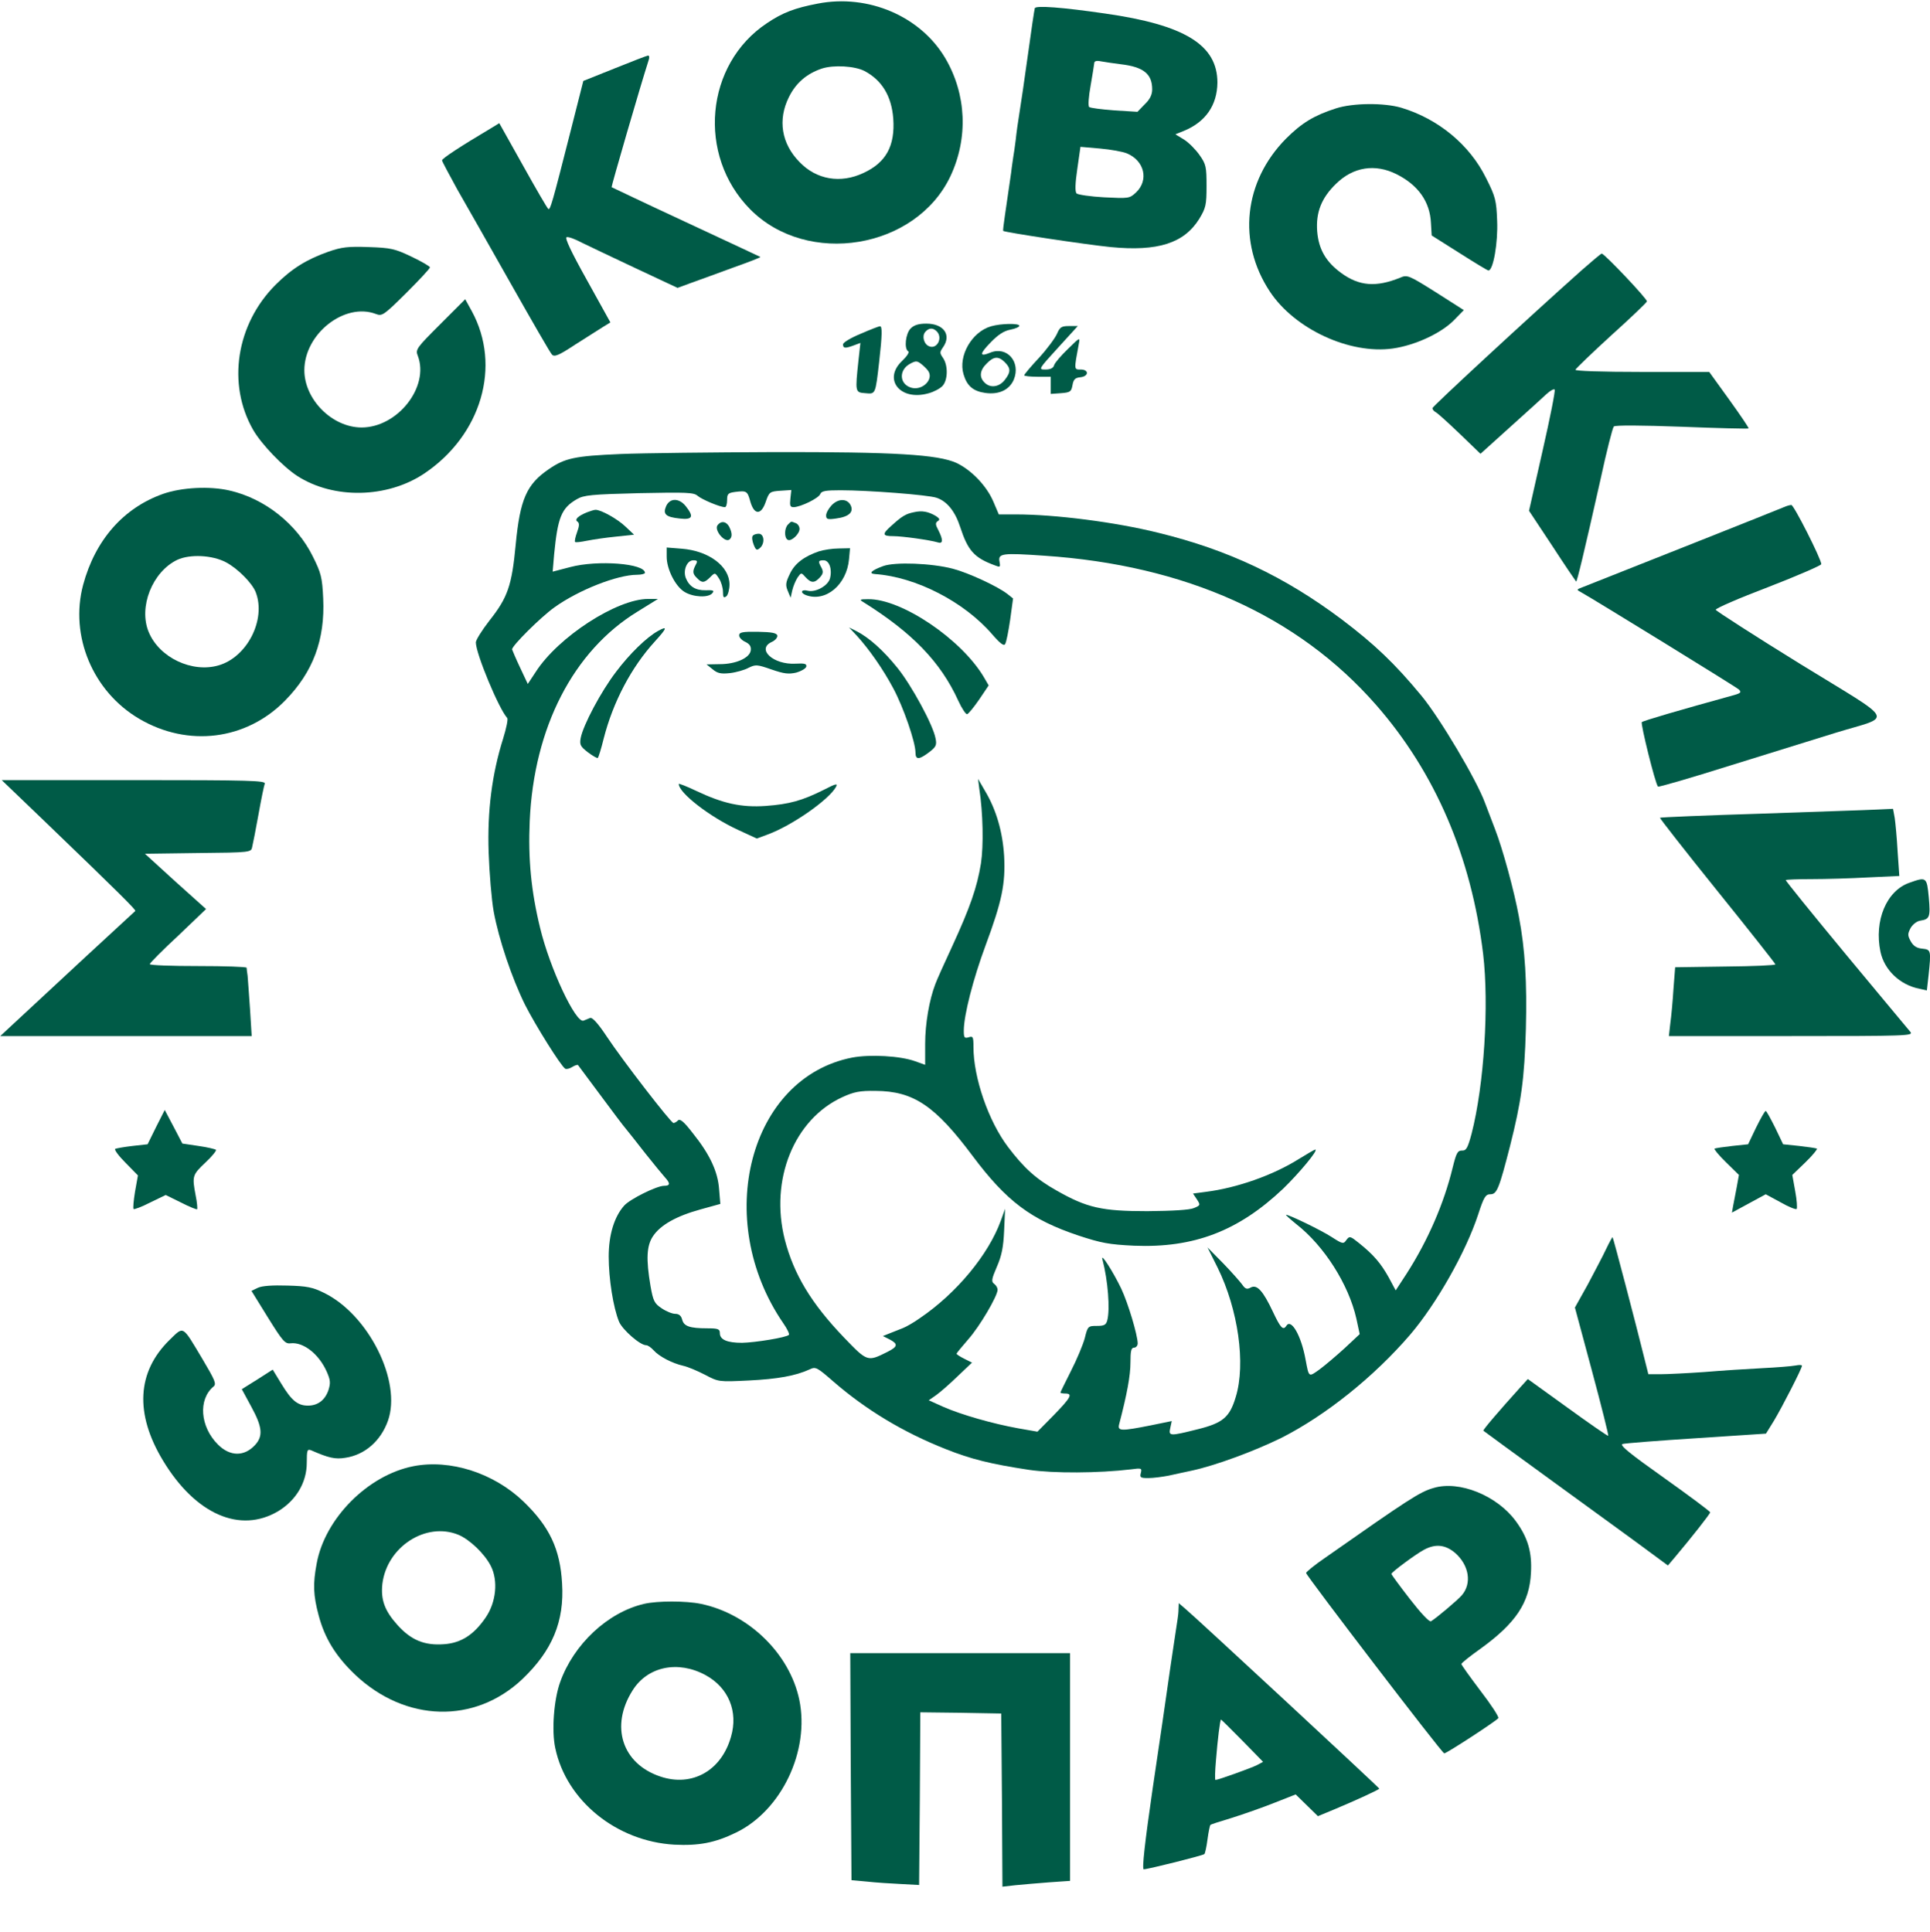
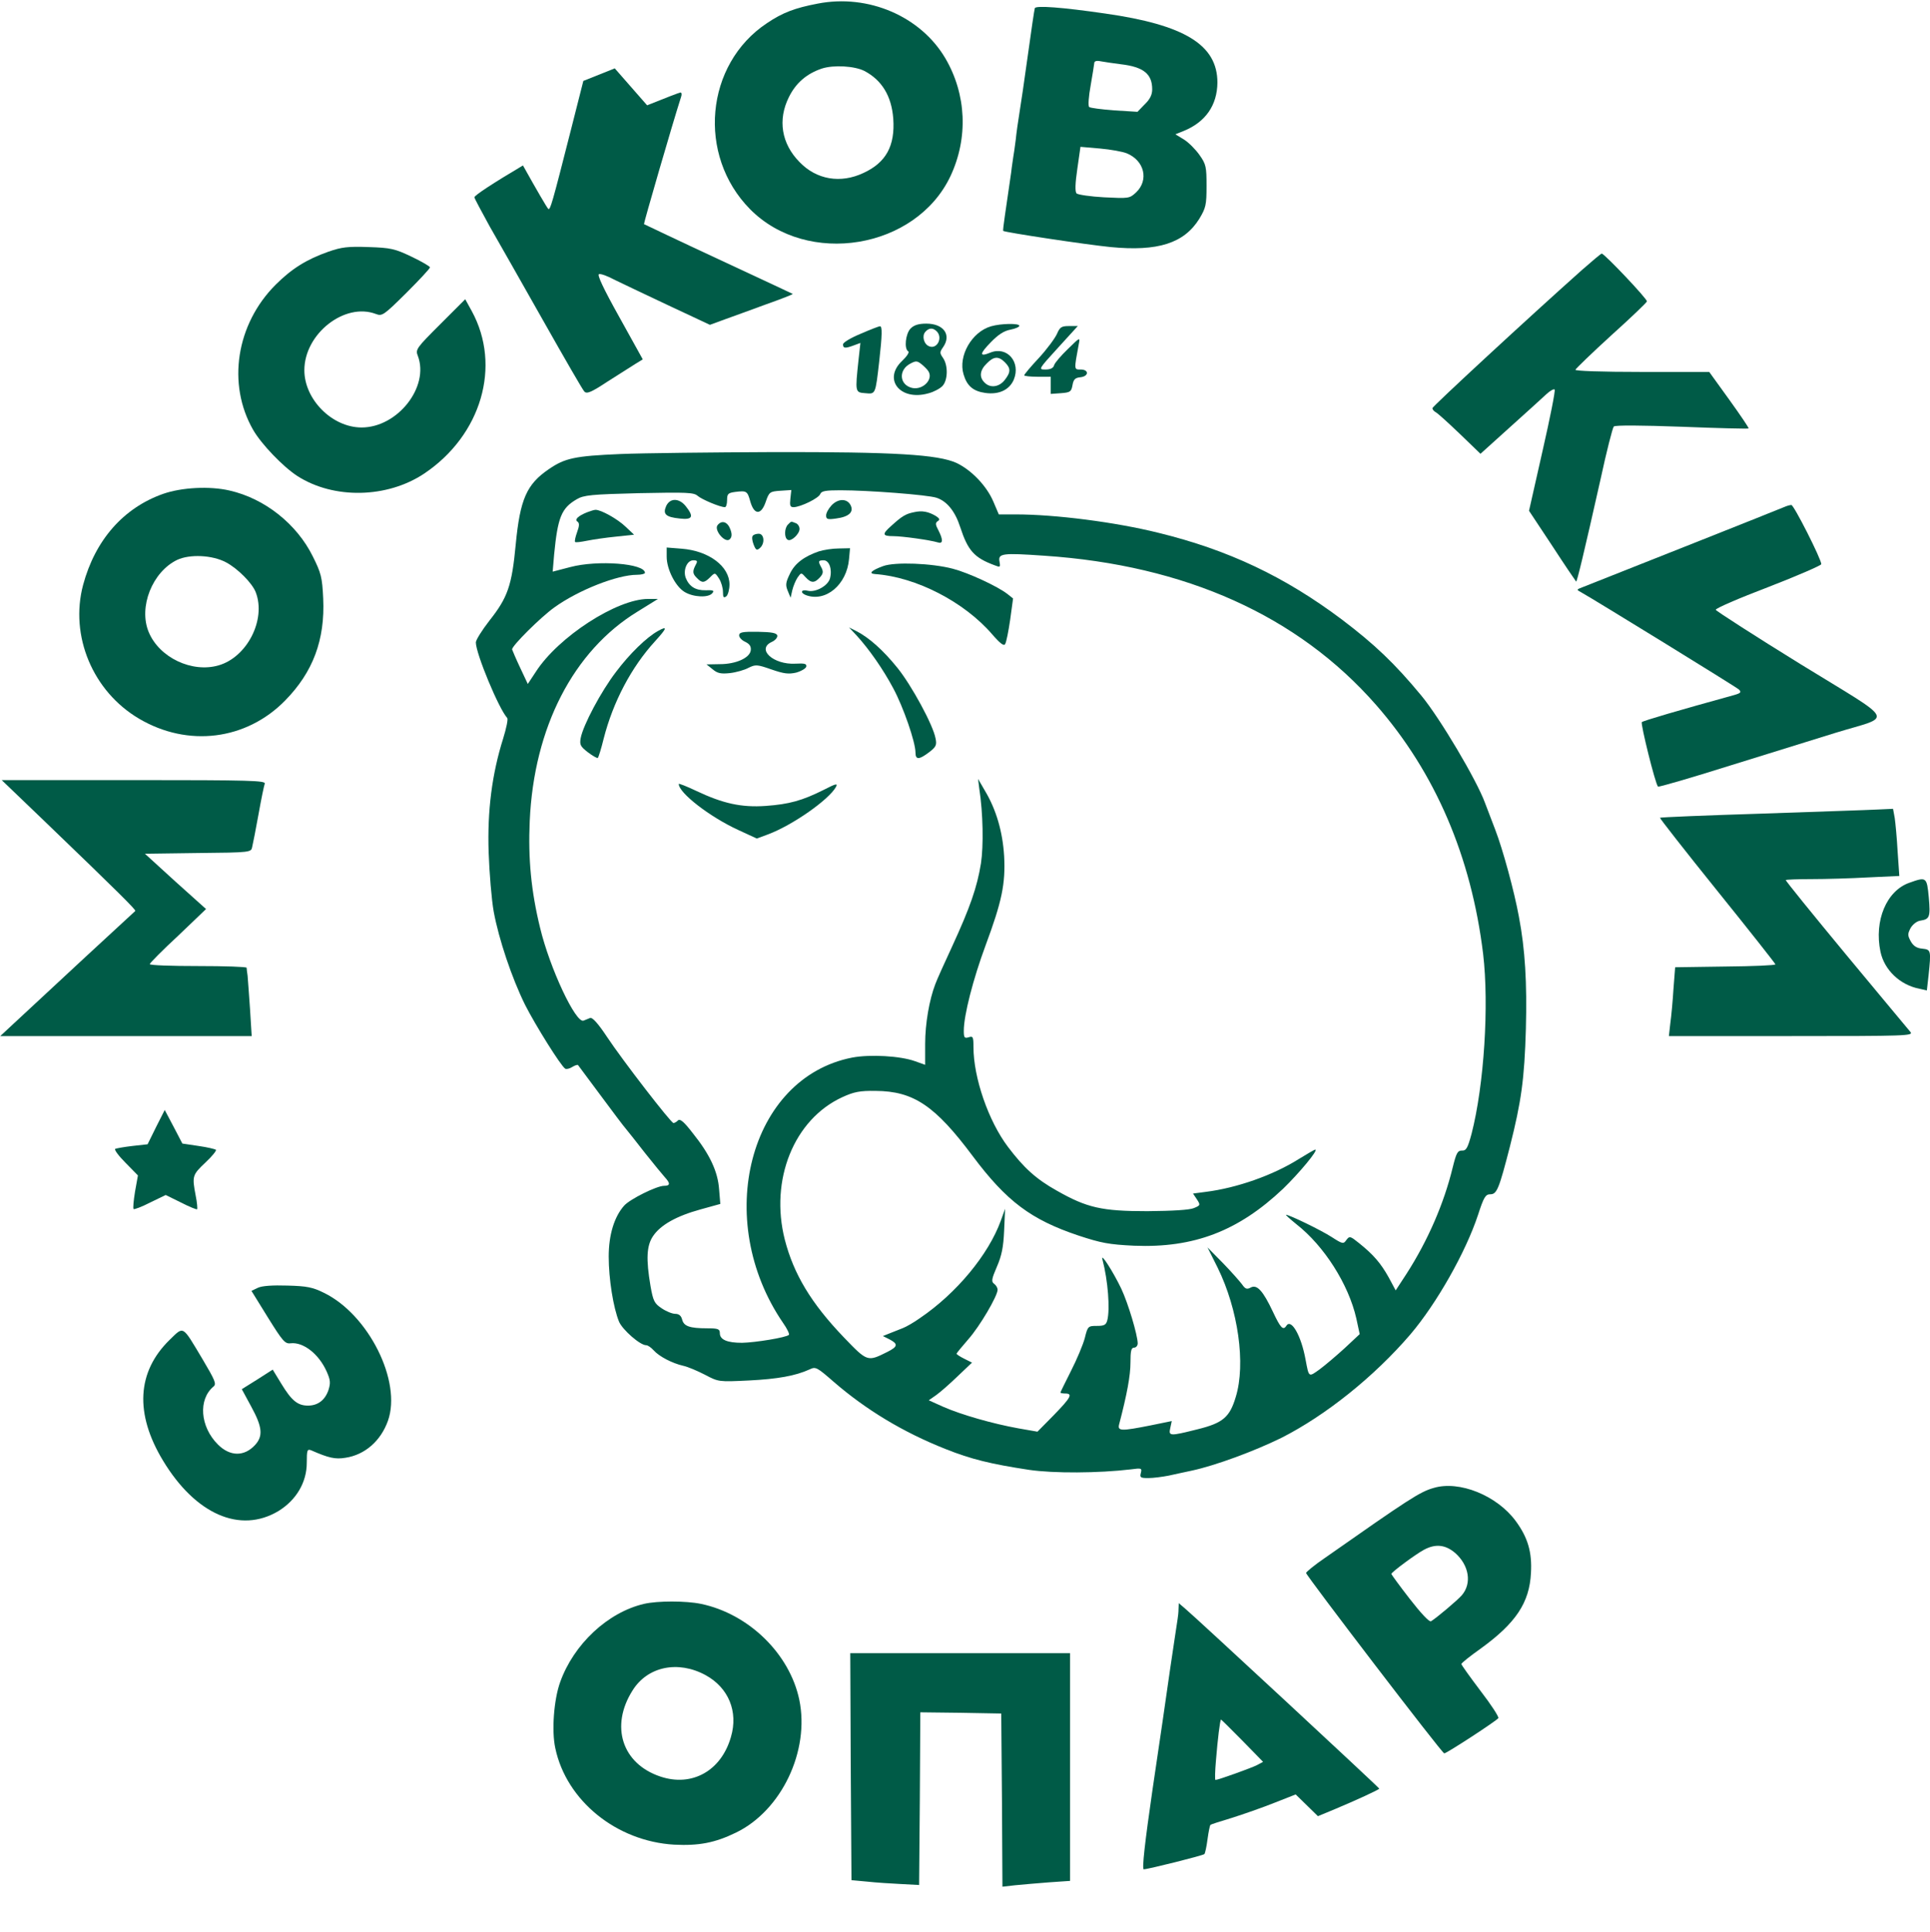
<svg xmlns="http://www.w3.org/2000/svg" version="1.0" width="799pt" height="800pt" viewBox="0 0 799 800" preserveAspectRatio="xMidYMid meet">
  <g transform="translate(0,800) scale(0.1,-0.1)" fill="#005b47" stroke="none">
    <path d="M3385 7985 c-94 -18 -145 -37 -210 -81 -256 -170 -290 -547 -70 -770 237 -240 687 -166 830 137 74 158 66 338 -21 487 -102 174 -319 268 -529 227z m194 -279 c72 -38 112 -104 119 -197 8 -113 -30 -182 -123 -225 -95 -45 -195 -28 -265 45 -75 76 -91 175 -44 269 29 59 74 97 136 118 49 16 136 11 177 -10z" />
    <path d="M4284 7966 c-2 -6 -15 -94 -29 -196 -14 -102 -30 -210 -35 -240 -5 -30 -12 -79 -15 -109 -4 -30 -8 -61 -10 -70 -1 -9 -6 -38 -9 -66 -9 -62 -15 -104 -26 -179 -5 -33 -8 -61 -7 -62 6 -6 344 -57 445 -67 196 -19 304 16 367 117 27 45 30 57 30 136 0 79 -2 90 -29 128 -16 23 -45 52 -64 64 l-36 22 35 14 c90 37 138 106 139 200 0 156 -135 239 -465 286 -179 26 -287 34 -291 22z m356 -232 c94 -11 130 -40 130 -104 0 -22 -9 -41 -31 -62 l-30 -31 -97 6 c-52 4 -99 10 -103 14 -5 5 -2 44 6 88 8 44 14 86 15 93 0 9 9 12 28 8 15 -3 52 -8 82 -12z m25 -369 c73 -30 92 -111 38 -162 -27 -25 -30 -25 -132 -20 -57 3 -109 11 -114 16 -7 7 -6 41 3 102 l13 91 81 -7 c45 -4 94 -13 111 -20z" />
-     <path d="M2545 7717 l-130 -52 -52 -205 c-78 -307 -85 -330 -93 -325 -4 2 -51 83 -105 180 l-98 175 -36 -22 c-123 -73 -201 -124 -201 -132 0 -4 29 -58 63 -120 35 -61 135 -237 222 -391 87 -154 163 -286 170 -293 10 -11 28 -4 96 41 46 29 98 62 115 73 l31 19 -97 175 c-67 120 -93 176 -84 178 8 2 35 -8 61 -22 27 -13 127 -61 223 -106 l175 -82 60 22 c33 12 111 40 173 63 62 22 111 41 110 43 -2 1 -140 66 -308 144 -168 78 -306 144 -308 145 -2 2 117 413 154 528 3 9 2 17 -3 17 -4 0 -66 -24 -138 -53z" />
-     <path d="M5530 7551 c-90 -29 -141 -60 -206 -125 -175 -177 -202 -429 -67 -633 103 -156 331 -261 509 -236 92 13 200 63 253 117 l41 42 -116 74 c-113 71 -118 73 -148 60 -99 -40 -169 -35 -244 20 -63 46 -93 98 -99 172 -6 79 18 139 78 197 71 70 162 84 250 40 90 -45 139 -114 143 -203 l3 -51 114 -72 c63 -40 117 -73 121 -73 20 0 40 116 36 206 -3 84 -7 100 -46 177 -68 138 -198 245 -351 291 -72 21 -200 20 -271 -3z" />
+     <path d="M2545 7717 l-130 -52 -52 -205 c-78 -307 -85 -330 -93 -325 -4 2 -51 83 -105 180 c-123 -73 -201 -124 -201 -132 0 -4 29 -58 63 -120 35 -61 135 -237 222 -391 87 -154 163 -286 170 -293 10 -11 28 -4 96 41 46 29 98 62 115 73 l31 19 -97 175 c-67 120 -93 176 -84 178 8 2 35 -8 61 -22 27 -13 127 -61 223 -106 l175 -82 60 22 c33 12 111 40 173 63 62 22 111 41 110 43 -2 1 -140 66 -308 144 -168 78 -306 144 -308 145 -2 2 117 413 154 528 3 9 2 17 -3 17 -4 0 -66 -24 -138 -53z" />
    <path d="M1360 6958 c-91 -32 -153 -71 -219 -137 -163 -163 -202 -411 -93 -601 34 -59 123 -152 183 -191 151 -97 372 -92 525 10 237 159 321 446 197 673 l-27 49 -103 -103 c-99 -99 -104 -105 -93 -132 48 -128 -84 -296 -233 -296 -122 0 -237 116 -237 237 0 151 167 282 296 233 26 -10 32 -6 126 87 54 54 98 101 98 106 0 4 -34 24 -76 44 -69 33 -86 37 -178 40 -86 3 -111 0 -166 -19z" />
    <path d="M6549 6882 c-220 -196 -619 -565 -619 -572 0 -5 6 -13 14 -17 8 -4 53 -45 100 -90 l85 -82 123 111 c68 61 135 122 150 136 15 14 31 23 34 19 4 -3 -19 -118 -50 -254 l-56 -248 96 -145 c52 -80 97 -146 99 -148 3 -4 33 120 101 423 25 116 50 214 55 219 5 6 116 5 281 -1 150 -6 275 -9 277 -7 2 2 -34 55 -80 119 l-83 115 -279 0 c-168 0 -277 4 -275 9 2 5 68 69 148 142 80 72 147 136 148 141 4 8 -176 198 -187 198 -3 0 -40 -31 -82 -68z" />
    <path d="M3770 6640 c-21 -21 -28 -84 -10 -95 6 -3 -6 -21 -25 -39 -81 -76 -9 -167 107 -135 21 5 48 19 59 30 23 23 25 85 3 117 -14 20 -14 24 0 44 36 51 3 98 -69 98 -32 0 -51 -6 -65 -20z m108 -12 c26 -26 2 -75 -31 -62 -22 8 -31 42 -17 59 15 18 32 19 48 3z m-36 -163 c25 -34 -21 -82 -67 -71 -52 13 -56 74 -7 100 24 13 29 12 47 -2 11 -9 23 -21 27 -27z" />
    <path d="M4103 6649 c-80 -23 -137 -123 -114 -199 14 -48 40 -70 90 -77 57 -8 100 13 118 55 30 73 -28 140 -97 112 -46 -19 -46 -6 2 43 30 31 54 47 81 52 20 4 37 11 37 16 0 11 -75 10 -117 -2z m57 -149 c25 -25 25 -41 -1 -74 -23 -29 -60 -34 -83 -10 -23 22 -20 51 9 79 29 30 49 31 75 5z" />
    <path d="M3563 6618 c-41 -17 -73 -36 -73 -44 0 -17 10 -17 45 -4 l27 10 -8 -72 c-14 -132 -14 -133 28 -136 43 -4 42 -7 58 133 12 107 13 145 3 144 -5 0 -41 -14 -80 -31z" />
    <path d="M4376 6618 c-8 -18 -41 -63 -75 -100 -34 -36 -61 -69 -61 -72 0 -3 25 -6 55 -6 l55 0 0 -36 0 -35 42 3 c39 3 43 6 48 33 4 24 11 31 33 33 35 4 36 32 1 32 -28 0 -28 -3 -8 105 6 30 5 29 -45 -20 -28 -27 -54 -57 -57 -67 -3 -12 -15 -18 -36 -18 -30 0 -29 1 52 90 l82 90 -36 0 c-31 0 -38 -4 -50 -32z" />
    <path d="M2568 6120 c-189 -8 -229 -17 -295 -62 -93 -63 -120 -125 -138 -313 -16 -170 -33 -219 -109 -315 -31 -40 -56 -80 -56 -90 0 -46 95 -275 130 -313 4 -5 -4 -43 -17 -85 -46 -146 -66 -299 -60 -472 3 -85 12 -195 21 -245 21 -114 75 -275 130 -386 42 -83 148 -253 166 -264 5 -3 18 0 29 7 11 7 22 10 24 8 2 -3 44 -59 93 -125 49 -66 96 -129 106 -140 9 -11 45 -56 79 -100 35 -44 72 -89 81 -99 24 -26 23 -36 -3 -36 -30 0 -141 -55 -165 -82 -41 -46 -64 -121 -64 -211 0 -92 19 -212 43 -270 15 -34 87 -97 112 -97 7 0 20 -9 31 -21 23 -26 78 -54 122 -64 19 -4 59 -21 90 -37 57 -30 57 -30 182 -24 119 6 193 19 252 46 25 12 30 9 100 -52 133 -115 286 -208 463 -278 105 -42 187 -62 345 -86 102 -15 288 -14 422 2 44 6 46 5 41 -15 -5 -19 -1 -21 31 -21 21 0 58 5 84 10 26 6 70 15 97 21 97 21 257 80 369 135 184 93 385 254 535 429 108 127 229 340 280 495 24 74 31 85 51 85 27 0 36 23 81 198 47 186 60 278 66 487 5 190 -3 329 -29 465 -19 104 -66 277 -98 360 -17 44 -36 94 -42 110 -34 94 -187 352 -264 445 -110 133 -193 212 -329 315 -236 177 -469 288 -760 359 -177 44 -426 76 -590 76 l-70 0 -23 54 c-28 65 -91 130 -152 159 -77 35 -257 46 -760 45 -250 -1 -534 -4 -632 -8z m538 -196 c16 -57 45 -58 64 -2 14 41 17 43 61 46 l45 3 -4 -36 c-3 -29 -1 -35 14 -35 29 1 104 37 110 55 5 12 23 15 83 15 116 0 362 -19 398 -31 43 -14 77 -56 98 -121 32 -98 58 -127 141 -158 25 -10 26 -9 22 14 -7 35 12 37 185 25 585 -39 1051 -249 1374 -618 245 -280 394 -628 443 -1031 25 -212 4 -543 -48 -745 -16 -59 -22 -70 -40 -69 -18 0 -23 -10 -38 -70 -36 -149 -103 -303 -191 -440 l-45 -69 -29 54 c-33 59 -63 94 -123 142 -36 29 -39 30 -52 13 -12 -18 -16 -17 -61 12 -45 29 -175 92 -189 92 -3 0 16 -17 43 -39 115 -90 216 -249 248 -390 l14 -65 -62 -58 c-34 -31 -81 -71 -104 -88 -46 -33 -44 -34 -58 40 -18 100 -60 173 -80 140 -13 -20 -24 -8 -55 58 -41 87 -66 115 -92 101 -16 -9 -23 -6 -36 13 -9 12 -44 52 -79 88 l-64 65 42 -84 c85 -173 117 -398 75 -535 -25 -84 -53 -108 -158 -134 -116 -29 -121 -29 -113 6 l6 28 -88 -18 c-121 -24 -137 -24 -130 4 33 126 47 203 47 256 0 48 3 62 15 62 8 0 15 8 15 18 -1 36 -39 164 -68 226 -33 69 -87 154 -78 121 23 -87 32 -206 20 -252 -5 -19 -13 -23 -43 -23 -36 0 -38 -1 -50 -50 -7 -27 -33 -89 -57 -136 -24 -48 -44 -88 -44 -90 0 -2 9 -4 20 -4 32 0 24 -16 -47 -89 l-68 -69 -80 14 c-105 19 -235 56 -310 89 l-60 27 30 21 c17 12 57 47 89 78 l60 57 -32 16 c-18 9 -32 18 -32 21 0 2 22 29 49 60 47 53 121 179 121 205 0 7 -6 18 -14 24 -13 9 -11 20 11 71 20 46 27 81 30 150 l4 90 -18 -50 c-51 -140 -183 -300 -335 -403 -25 -18 -57 -36 -70 -41 -13 -5 -36 -14 -53 -21 l-30 -12 28 -14 c36 -19 34 -30 -10 -52 -82 -41 -82 -41 -180 61 -135 141 -207 261 -244 404 -63 248 38 498 238 590 48 22 72 27 138 26 157 -1 246 -61 402 -270 140 -187 241 -263 438 -329 94 -31 126 -37 230 -42 247 -10 431 60 617 236 66 64 148 162 133 162 -3 0 -34 -18 -68 -39 -106 -67 -257 -120 -385 -136 l-53 -7 16 -24 c15 -23 15 -25 -12 -36 -18 -8 -88 -12 -193 -13 -189 0 -250 14 -375 85 -86 48 -137 95 -202 181 -81 107 -143 287 -143 414 0 42 -2 46 -20 40 -17 -5 -20 -2 -20 27 0 65 39 215 90 353 68 183 83 256 77 370 -6 101 -33 193 -79 270 l-29 50 5 -40 c16 -102 18 -238 7 -310 -16 -99 -45 -182 -118 -341 -33 -71 -65 -142 -71 -159 -25 -65 -42 -164 -42 -247 l0 -87 -42 15 c-61 22 -186 29 -260 15 -426 -83 -579 -671 -286 -1099 17 -24 27 -46 24 -49 -10 -11 -140 -32 -194 -33 -62 0 -92 13 -92 40 0 17 -7 20 -52 20 -74 0 -97 9 -104 36 -4 16 -13 24 -29 24 -12 0 -37 10 -56 23 -30 20 -35 30 -46 92 -19 112 -16 167 10 206 31 47 98 84 196 111 l83 23 -5 60 c-5 74 -39 146 -109 233 -36 47 -53 61 -61 53 -6 -6 -14 -11 -19 -11 -10 0 -209 257 -276 358 -35 53 -60 81 -69 77 -7 -3 -19 -8 -27 -11 -32 -13 -140 217 -180 384 -37 151 -50 286 -43 442 17 387 180 705 447 868 l84 52 -41 0 c-129 0 -372 -157 -465 -302 l-33 -50 -32 68 c-18 38 -32 72 -33 75 -1 15 119 134 175 174 100 72 261 135 342 135 18 0 33 4 33 8 0 39 -196 54 -309 24 l-73 -19 6 71 c15 154 30 192 94 229 29 17 60 20 258 25 197 4 226 3 242 -11 17 -15 93 -47 113 -47 5 0 9 13 9 29 0 26 4 30 33 34 48 6 51 4 63 -39z" />
    <path d="M2758 5905 c-15 -34 -2 -46 56 -52 53 -6 60 7 25 51 -27 34 -65 35 -81 1z" />
    <path d="M3442 5907 c-12 -13 -22 -31 -22 -41 0 -16 6 -18 41 -13 54 7 75 27 60 56 -15 28 -52 27 -79 -2z" />
    <path d="M2431 5879 c-38 -15 -54 -31 -40 -39 8 -6 8 -17 -2 -44 -7 -19 -11 -38 -8 -40 2 -3 24 0 49 5 25 5 79 13 120 17 l75 8 -35 33 c-33 32 -103 71 -125 70 -5 0 -21 -5 -34 -10z" />
    <path d="M3783 5879 c-34 -7 -49 -16 -95 -58 -37 -33 -35 -41 10 -41 37 0 152 -16 185 -26 21 -7 22 11 2 50 -13 24 -13 31 -3 38 10 6 8 11 -7 21 -32 19 -58 24 -92 16z" />
    <path d="M2971 5826 c-17 -20 31 -77 50 -59 9 9 10 21 3 40 -11 32 -35 41 -53 19z" />
    <path d="M3262 5828 c-15 -15 -16 -55 -1 -63 14 -9 49 24 49 45 0 10 -7 21 -16 24 -20 8 -18 8 -32 -6z" />
    <path d="M3116 5781 c-4 -5 -2 -21 4 -36 9 -23 13 -25 25 -15 23 19 19 60 -4 60 -11 0 -22 -4 -25 -9z" />
    <path d="M2760 5695 c0 -52 36 -123 74 -146 36 -22 99 -25 115 -5 9 11 4 13 -28 12 -42 -1 -68 16 -82 51 -12 32 5 73 31 73 17 0 19 -3 10 -19 -14 -27 -13 -37 6 -55 20 -21 30 -20 54 4 20 20 20 20 37 -6 9 -14 16 -39 16 -55 0 -23 3 -26 14 -18 7 6 13 29 13 49 0 75 -85 139 -197 148 l-63 5 0 -38z" />
    <path d="M3390 5717 c-61 -21 -100 -50 -120 -93 -17 -35 -19 -46 -9 -70 l12 -29 7 31 c4 17 14 41 22 53 15 21 15 21 33 1 23 -25 37 -25 59 -1 14 15 15 24 7 40 -15 27 -14 31 9 31 23 0 36 -37 26 -75 -8 -30 -59 -59 -92 -51 -27 7 -33 -8 -8 -18 82 -31 170 43 179 150 l4 44 -47 -1 c-26 0 -63 -6 -82 -12z" />
    <path d="M3656 5656 c-49 -18 -62 -31 -33 -33 169 -12 369 -115 485 -250 33 -38 48 -49 53 -40 5 7 14 53 21 101 l12 88 -24 19 c-40 31 -160 87 -225 104 -87 23 -240 29 -289 11z" />
-     <path d="M3574 5507 c203 -127 320 -248 393 -408 15 -33 32 -58 37 -56 6 2 28 29 50 61 l39 58 -18 31 c-92 159 -344 329 -482 326 -34 0 -36 -2 -19 -12z" />
    <path d="M2725 5388 c-49 -27 -119 -96 -174 -169 -63 -82 -137 -222 -147 -275 -5 -28 -1 -35 30 -59 20 -15 39 -26 41 -23 3 3 14 38 24 79 39 153 115 297 213 404 49 54 53 65 13 43z" />
    <path d="M3546 5369 c52 -57 110 -140 152 -219 42 -78 92 -223 92 -266 0 -31 15 -30 56 1 29 22 33 30 27 58 -10 55 -99 219 -158 292 -58 72 -117 125 -170 152 l-30 15 31 -33z" />
    <path d="M3060 5369 c0 -9 12 -21 26 -27 18 -9 24 -19 22 -35 -4 -31 -61 -57 -128 -57 l-55 -1 25 -20 c20 -17 34 -20 72 -16 26 3 61 13 77 22 29 14 35 14 95 -7 52 -18 71 -20 102 -13 21 6 40 17 42 25 2 12 -7 14 -45 12 -91 -5 -163 60 -98 90 14 6 24 18 23 26 -2 11 -22 15 -80 16 -65 1 -78 -2 -78 -15z" />
    <path d="M2810 4754 c0 -37 128 -136 245 -190 l78 -36 46 17 c102 38 253 144 282 197 8 16 -1 13 -52 -13 -88 -44 -142 -59 -239 -66 -101 -7 -177 10 -287 62 -40 19 -73 32 -73 29z" />
    <path d="M675 5955 c-164 -58 -281 -191 -331 -377 -56 -211 40 -441 232 -554 202 -119 443 -89 604 75 116 118 166 252 158 423 -4 88 -9 106 -43 174 -66 134 -199 240 -345 273 -82 19 -198 13 -275 -14z m260 -283 c48 -25 110 -87 124 -125 43 -113 -36 -268 -154 -302 -110 -32 -245 32 -289 137 -44 104 15 251 118 300 52 24 144 20 201 -10z" />
    <path d="M7385 5900 c-15 -7 -678 -270 -835 -332 -24 -9 -24 -10 -5 -20 54 -30 642 -392 654 -403 11 -11 8 -15 -20 -23 -232 -64 -375 -106 -382 -112 -6 -6 56 -257 67 -267 2 -3 136 36 298 87 161 50 358 111 438 136 238 73 257 36 -146 284 -191 118 -349 220 -351 225 -1 6 96 48 217 94 121 47 220 90 220 95 0 21 -114 246 -124 245 -6 0 -20 -4 -31 -9z" />
    <path d="M181 4603 c316 -304 384 -372 379 -375 -5 -4 -378 -349 -502 -465 l-57 -53 521 0 520 0 -7 113 c-4 61 -9 123 -10 137 -2 14 -4 28 -4 33 -1 4 -91 7 -201 7 -110 0 -200 3 -200 8 0 4 52 57 117 117 l116 111 -127 114 -126 115 220 3 c218 2 220 3 224 25 3 12 15 73 26 134 11 62 23 120 26 128 5 13 -58 15 -541 15 l-548 0 174 -167z" />
    <path d="M7290 4631 c-228 -7 -417 -15 -418 -17 -2 -1 104 -137 237 -302 133 -165 241 -302 241 -305 0 -4 -93 -8 -207 -9 l-208 -3 -7 -90 c-3 -49 -9 -114 -13 -142 l-6 -53 507 0 c476 0 506 1 493 17 -8 9 -128 154 -267 321 -139 168 -251 306 -249 308 1 2 50 4 107 4 58 0 163 3 234 7 l129 6 -7 101 c-3 56 -9 118 -12 139 l-7 38 -66 -3 c-36 -2 -253 -9 -481 -17z" />
    <path d="M7905 4345 c-95 -33 -147 -157 -120 -286 16 -75 80 -137 161 -153 l31 -7 7 62 c11 105 10 107 -26 111 -23 2 -37 11 -48 31 -13 24 -13 30 0 55 9 15 26 28 40 30 39 6 42 15 35 96 -8 85 -10 86 -80 61z" />
    <path d="M646 3333 l-35 -71 -63 -7 c-35 -4 -67 -10 -71 -12 -5 -3 14 -29 43 -58 l51 -52 -12 -67 c-6 -37 -9 -69 -6 -72 2 -3 34 9 69 27 l64 31 63 -31 c35 -18 65 -30 67 -28 2 2 0 28 -6 57 -15 80 -14 85 40 136 28 26 47 50 44 53 -3 3 -36 11 -72 16 l-67 10 -36 69 -37 70 -36 -71z" />
-     <path d="M7270 3331 l-33 -69 -66 -7 c-36 -4 -69 -9 -73 -11 -3 -2 18 -28 48 -57 l53 -52 -9 -50 c-5 -27 -12 -63 -15 -78 l-5 -28 70 38 70 38 61 -33 c33 -19 63 -31 67 -28 3 4 1 37 -6 74 l-12 67 54 52 c30 29 51 55 48 57 -4 2 -37 7 -73 11 l-67 7 -33 69 c-19 38 -36 69 -39 69 -4 0 -21 -31 -40 -69z" />
-     <path d="M6649 2828 c-13 -28 -48 -94 -76 -147 l-53 -95 71 -264 c39 -145 69 -265 67 -267 -2 -2 -77 50 -168 116 l-165 119 -30 -33 c-92 -102 -157 -178 -154 -181 2 -2 139 -102 304 -222 165 -120 336 -244 380 -277 l80 -59 28 33 c70 83 147 181 147 187 0 4 -86 68 -190 142 -141 100 -186 136 -173 141 10 3 148 14 306 24 l288 19 34 55 c35 59 115 215 115 226 0 4 -12 4 -27 1 -16 -3 -77 -8 -138 -11 -60 -3 -168 -10 -240 -16 -71 -5 -153 -9 -181 -9 l-50 0 -17 68 c-32 130 -128 497 -131 499 -1 2 -13 -20 -27 -49z" />
    <path d="M1068 2668 l-27 -13 68 -110 c61 -98 71 -110 94 -107 52 6 116 -43 149 -116 16 -36 17 -48 8 -77 -14 -42 -44 -65 -85 -65 -43 0 -68 21 -110 90 l-36 59 -64 -41 -64 -40 39 -72 c46 -84 50 -122 16 -159 -45 -49 -104 -48 -154 2 -74 74 -82 187 -18 240 13 11 6 26 -46 114 -85 142 -76 137 -136 79 -135 -132 -145 -305 -27 -500 134 -222 319 -303 477 -209 74 45 118 119 118 200 0 53 2 58 18 52 73 -32 100 -38 142 -31 80 12 146 69 176 153 58 163 -80 440 -265 530 -46 23 -71 28 -151 30 -61 2 -105 -1 -122 -9z" />
-     <path d="M1711 1929 c-188 -37 -366 -216 -400 -403 -16 -84 -14 -132 8 -214 25 -95 71 -170 152 -247 208 -196 494 -204 691 -18 124 118 175 239 165 397 -8 142 -52 235 -160 339 -123 118 -303 176 -456 146z m187 -284 c47 -20 108 -78 134 -129 31 -61 22 -150 -21 -213 -49 -72 -102 -106 -173 -111 -81 -6 -136 17 -192 79 -54 60 -70 105 -63 171 19 154 181 258 315 203z" />
    <path d="M5935 1839 c-57 -16 -104 -47 -449 -289 -44 -30 -79 -59 -79 -63 2 -13 563 -747 572 -747 10 0 217 135 224 146 3 5 -30 56 -74 113 -43 57 -79 107 -79 111 0 4 36 33 80 64 145 105 202 190 208 313 5 86 -13 147 -63 215 -78 106 -234 169 -340 137z m89 -269 c58 -51 70 -126 28 -175 -17 -20 -107 -96 -128 -108 -7 -4 -43 35 -88 93 -42 54 -76 101 -76 103 0 7 101 82 135 100 48 26 89 21 129 -13z" />
    <path d="M2666 1359 c-150 -35 -291 -167 -347 -324 -26 -72 -36 -202 -20 -274 46 -217 253 -385 492 -399 101 -5 168 7 256 50 188 91 306 338 262 550 -40 191 -210 356 -407 397 -62 13 -181 13 -236 0z m255 -295 c95 -52 136 -151 105 -256 -40 -140 -161 -208 -292 -164 -159 53 -209 209 -115 357 62 99 188 125 302 63z" />
    <path d="M4879 1338 c0 -12 -2 -32 -4 -43 -2 -11 -15 -101 -30 -200 -14 -99 -47 -327 -74 -507 -31 -214 -44 -328 -36 -328 17 0 245 57 251 63 3 3 9 30 13 61 4 31 10 58 12 60 2 2 42 15 89 29 47 15 125 42 175 62 l89 35 46 -45 46 -45 70 29 c86 36 184 81 184 85 0 4 -761 710 -802 744 l-28 24 -1 -24z m264 -545 l86 -88 -26 -14 c-24 -12 -160 -61 -171 -61 -3 0 -2 36 2 81 7 87 17 169 21 169 1 0 41 -39 88 -87z" />
    <path d="M3522 685 l3 -470 65 -6 c36 -4 99 -8 140 -10 l75 -4 3 358 2 357 168 -2 167 -3 3 -359 2 -358 53 6 c28 3 91 8 140 12 l87 6 0 472 0 471 -455 0 -455 0 2 -470z" />
  </g>
</svg>